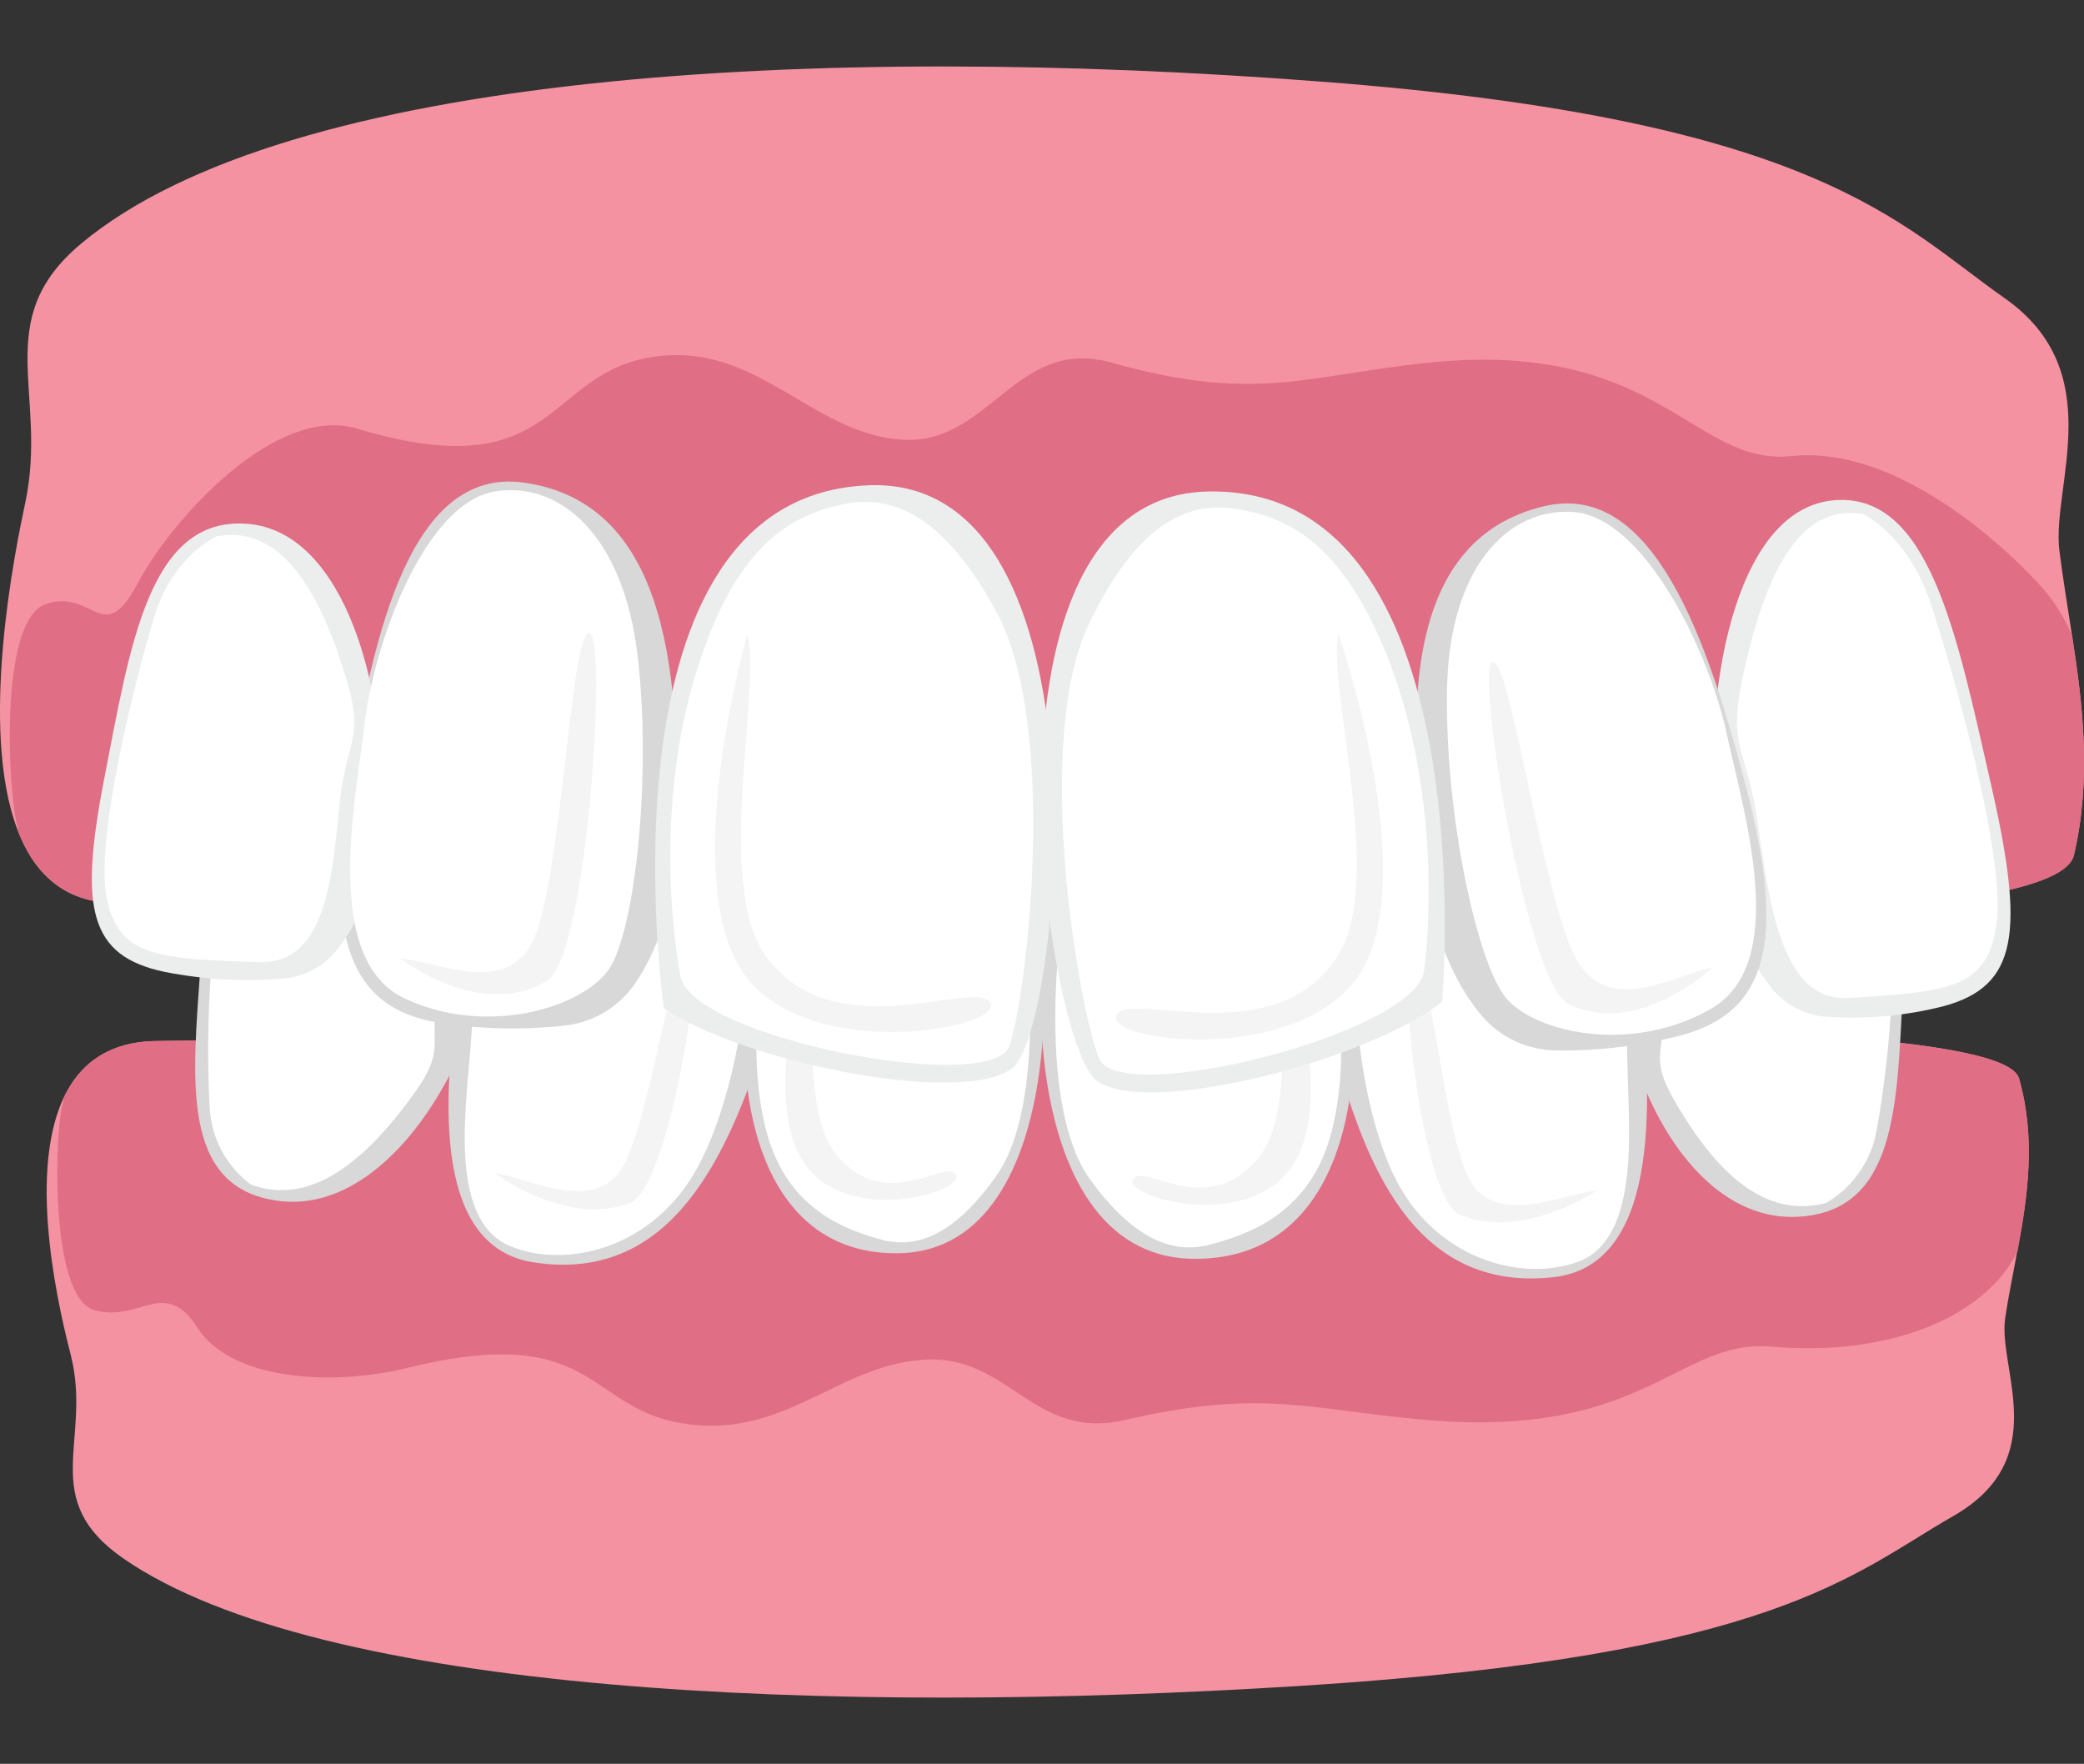
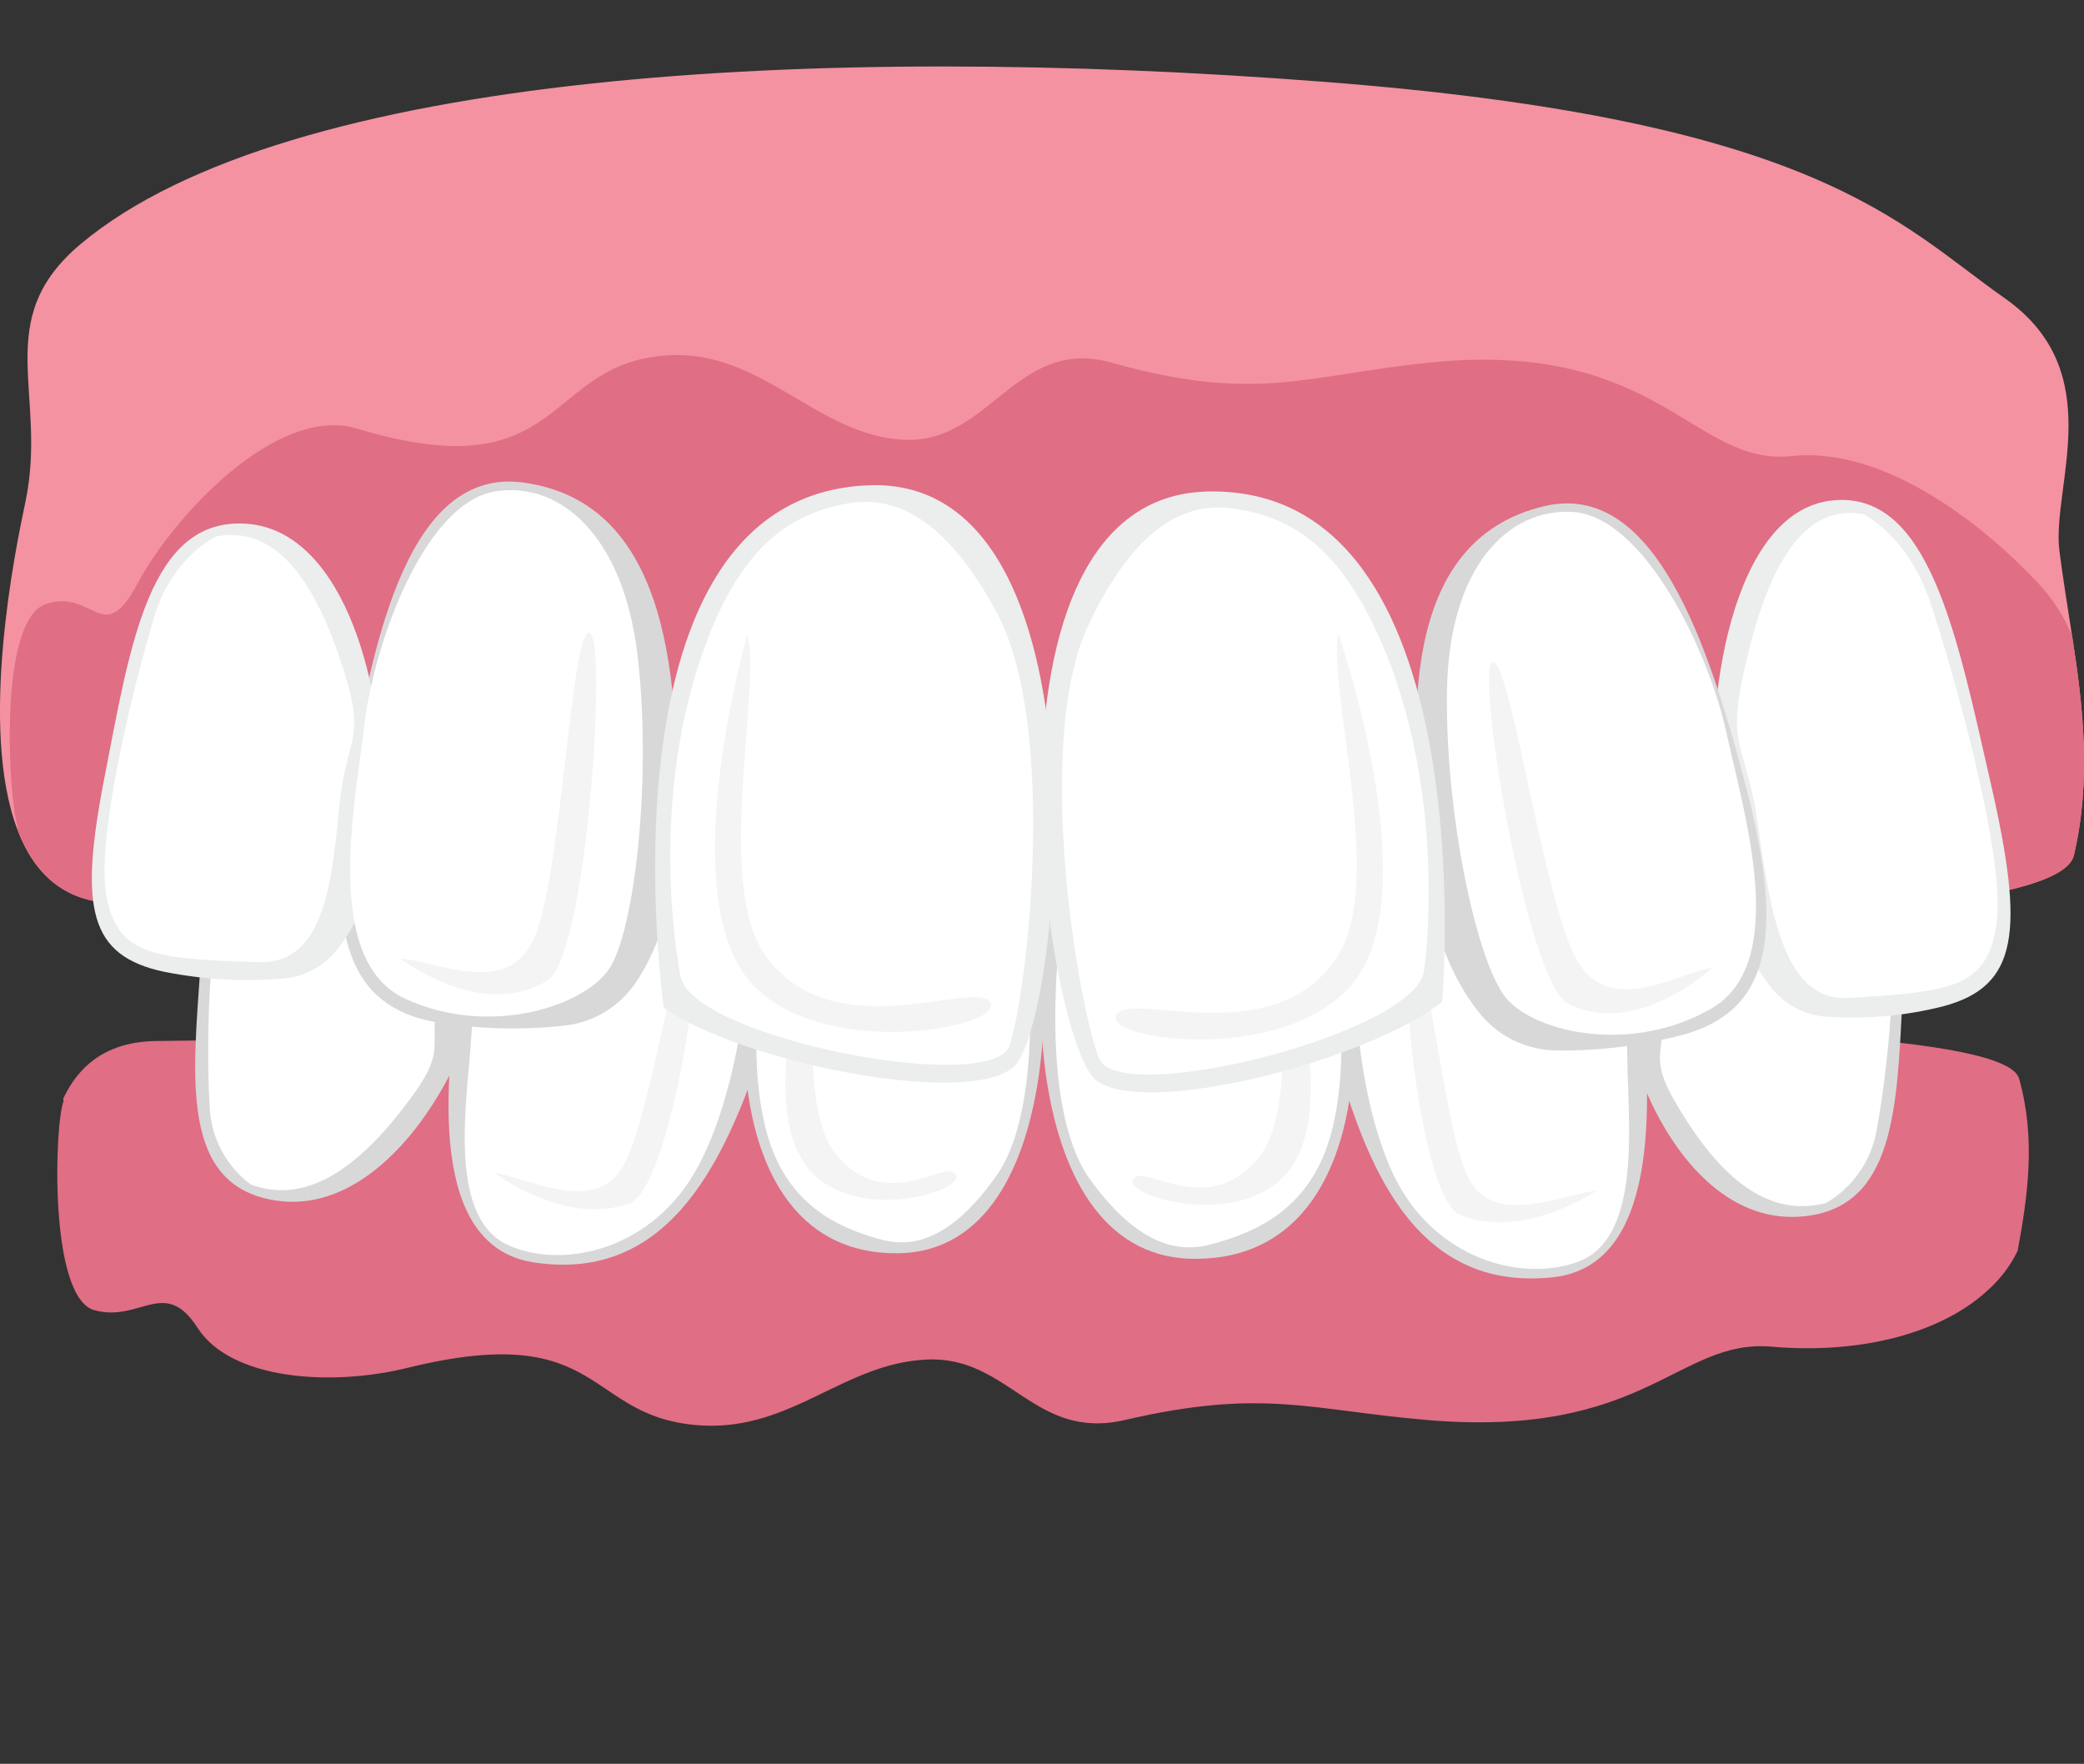
<svg xmlns="http://www.w3.org/2000/svg" id="Layer_1" x="0px" y="0px" viewBox="0 0 600 507.8" style="enable-background:new 0 0 600 507.8;">
  <rect x="0" y="0" width="600" height="507.8" fill="#333333" stroke="none" />
  <style type="text/css">	.st0{fill:#F492A1;}	.st1{fill:#E06E84;}	.st2{fill:#D8D8D8;}	.st3{fill:#FFFFFF;}	.st4{fill:#F4F4F4;}	.st5{fill:#ECEDED;}</style>
  <g id="Overbite-2">
-     <path class="st0" d="M581.3,310.5c-6.9-24.5-329.8-13.2-536.4-10.8c-14,0.2-22.2,6.9-26.7,16.6c-10.6,23-0.6,62.9,2.2,73.9&#10;  c6.2,24.6-9.8,41.3,15.3,58.6C92.2,487.6,238,494,375.2,485.3c136-8.6,158.2-32.3,187.1-48.8s12.9-42.4,15-56.9&#10;  c0.9-6.3,2.3-12.8,3.5-19.5C583.8,344.4,586.2,327.7,581.3,310.5z" />
    <path class="st1" d="M581.3,310.5c-6.9-24.5-329.8-13.2-536.4-10.8c-14,0.2-22.2,6.9-26.7,16.6c0.1,0.4,0.1,0.7,0.1,0.7&#10;  c-2.6,6.5-4.3,56.6,8.9,60.2s20.2-9.7,29.7,5.1s38,17,60.4,11.5c57.7-14.2,50.7,14.9,85.2,16.6c25.7,1.2,40.5-17.9,64.3-19&#10;  s30.9,23.5,57.1,17.4c39.7-9.2,53-2.9,86.9,0c63.1,5.4,72.3-23.5,99.3-21.1c27,2.3,49.1-4.5,61.6-15.7c3.8-3.3,7-7.3,9.2-11.9&#10;  C583.8,344.4,586.2,327.7,581.3,310.5z" />
    <path class="st2" d="M473.7,253.3c3.5-4.4,8.6-7.3,14.1-8.2c11.3-2.1,22.8-2.9,34.3-2.3c22.5,1.3,27.4,11.9,25.7,43.6&#10;  s-1.7,62.5-30.3,63.9s-47.6-34.8-51.1-63.8C464.3,270,469.2,259.4,473.7,253.3z" />
    <path class="st3" d="M525.8,346.3c-14.1,3.7-27.2-3.5-40.1-23.5s-5.6-17.1-6.8-36.3s-1.6-36.8,16.6-38.4&#10;  c29.8-2.6,40.6-3.3,46.5,10.2s1,53.1-1.8,67.6C538.6,334.4,533.3,341.9,525.8,346.3z" />
    <path class="st2" d="M384.6,261.8c2.7-5.8,8.6-10.5,16.1-12.8c10.9-3.4,22.2-5.6,33.6-6.6c23.7-1.8,34.6,10.9,38.1,43.8&#10;  s4.9,78.2-25.2,81.5c-40.9,4.5-54.2-34.3-62.7-63.6C380,288.7,381.2,268.8,384.6,261.8z" />
    <path class="st3" d="M454.2,363.3c-16.2,5.9-41.4-0.8-53-25.1s-13.1-65.8-8.9-75s27.2-20.9,51.5-17.8s24.4,44.6,24.8,63.1&#10;  C469,325.9,472,356.9,454.2,363.3z" />
    <path class="st4" d="M459.7,342.8c-9.2,0.8-28.6,10.3-36.3-2.6S412,275.4,407,276.3s2.4,68.6,13.1,73.3&#10;  C438.1,357.4,459.7,342.8,459.7,342.8z" />
    <path class="st2" d="M135.5,250.8c-2.9-4.7-7.6-8.1-13.1-9.5c-11-3.1-22.4-4.8-33.8-5.2c-22.5-0.6-28.7,9.9-30.9,42.2&#10;  s-6,63.6,22.3,67.4s51.6-31.4,58.7-60.6C142.8,268.5,139.3,257.3,135.5,250.8z" />
    <path class="st3" d="M72.2,341c13.5,5,27.5-1.3,42.8-20.6s7.7-16.9,11.2-36.3s6.1-37.3-11.8-40.4c-29.3-5.1-40-6.7-47.5,6.5&#10;  s-7.5,53.9-6.5,68.9C60.9,327.8,65.2,335.8,72.2,341z" />
    <path class="st2" d="M221.9,258.9c-2.4-6-8.1-11-15.4-13.7c-10.7-3.9-21.8-6.7-33.2-8.2c-23.6-2.9-35.2,9.5-40.5,42.7&#10;  s-9.2,79,20.7,83.7c40.6,6.4,56-32.3,66.1-61.7C225,286.4,224.8,266.1,221.9,258.9z" />
    <path class="st3" d="M146.8,358.7c15.8,6.7,41.4,1.1,54.3-23.1s16.7-66.1,12.9-75.6s-26-22.4-50.5-20.4s-26.8,44.1-28.1,62.8&#10;  C134,320.1,129.4,351.4,146.8,358.7z" />
    <path class="st4" d="M142.4,337.7c9.1,1.2,28.1,11.7,36.4-1s14.9-65.2,19.8-64.1s-6.1,69.4-17.1,73.7&#10;  C163.2,353.4,142.4,337.7,142.4,337.7z" />
    <path class="st2" d="M220.1,258.5c5.4-17.3,65-15.3,74.2-7c9.2,8.3,15.7,108.6-35.7,109.3C211.5,361.4,208.2,297,220.1,258.5z" />
    <path class="st3" d="M222.9,262.5c4.9-18.3,67.4-16.8,70.2-6.9s8.6,61.7-6.1,82.7s-26.5,20.5-33.9,18.4c-11-3.1-27.3-9.4-32.8-32.4&#10;  C214.8,301.5,219.5,275.3,222.9,262.5z" />
    <path class="st4" d="M232.3,275.1c3.5,10.4-2.1,44.3,8.4,57.2c14.3,17.5,31.7,1,34.5,5.9s-31.4,15.1-43.8-3.6&#10;  S232.3,275.1,232.3,275.1z" />
    <path class="st2" d="M383.7,258.7c-5.6-17.6-67.9-15.5-77.5-7.1c-9.5,8.4-16.3,110.1,37.3,110.8C392.7,363,396.1,297.8,383.7,258.7&#10;  z" />
    <path class="st3" d="M380.8,262.7c-5.1-18.6-70.4-17-73.3-7s-9,62.6,6.3,83.8s27.6,20.8,35.4,18.6c11.5-3.2,28.5-9.5,34.3-32.8&#10;  C389.3,302.3,384.3,275.7,380.8,262.7z" />
    <path class="st4" d="M371,275.5c-3.6,10.6,2.2,44.9-8.8,58c-14.9,17.8-33,1-36,6s32.8,15.3,45.7-3.6S371,275.5,371,275.5z" />
    <path class="st0" d="M597.1,246.2c-7.2,31.3-346.7,16.8-564,13.8c-14.7-0.2-23.4-8.7-28.1-21.2c-11.1-29.3-0.7-80.1,2.3-94.2&#10;  C13.9,113.3-3,92.1,23.4,70.1c59.4-49.5,212.8-57.7,357-46.6c143,10.9,166.4,41.1,196.7,62.3s13.6,54.1,15.8,72.6&#10;  c1,8,2.4,16.3,3.7,24.9C599.7,203.1,602.2,224.4,597.1,246.2z" />
    <path class="st1" d="M597.1,246.2c-7.2,31.3-346.7,16.8-564,13.8c-14.7-0.2-23.4-8.7-28.1-21.2c0.1-0.5,0.1-0.8,0.1-0.8&#10;  c-2.7-8.2-5.7-59.5,8.1-64.1s16.4,12.9,26.4-5.9s39.8-51.6,63.2-44.6c60.6,18.2,53.3-19,89.6-21.1c27-1.6,42.6,22.9,67.6,24.3&#10;  s32.5-29.9,60-22.2c41.7,11.7,55.7,3.7,91.4,0c66.3-6.8,76,29.9,104.4,26.9s57.9,22.5,71.1,36.7c4.1,4.4,7.4,9.5,9.7,15.1&#10;  C599.7,203.1,602.2,224.4,597.1,246.2z" />
    <path class="st2" d="M182.9,283.1c-4.8,6.9-12.3,11.4-20.7,12.2c-12.2,1.3-24.5,1-36.6-1c-24.9-4.4-32.1-24.3-25.1-68.5&#10;  s18-91.1,50-86.9c43.4,5.8,45,59.4,44.4,100.5C194.6,261,188.5,274.8,182.9,283.1z" />
    <path class="st5" d="M191.1,290.1c22,15.6,86.8,28.7,100.6,17.2s29.3-170.1-41.4-167.6C170.1,142.5,191.1,290.1,191.1,290.1z" />
    <path class="st5" d="M96.7,273.8c-3.8,4.6-9.3,7.5-15.3,7.9c-11.3,1-22.8,0.3-34-1.9c-21.8-4.6-24.7-18.2-17.3-56.1&#10;  s12.8-75.1,41.1-72.9s40.4,48.5,38.6,83.9C108.9,254.9,102.3,267,96.7,273.8z" />
    <path class="st3" d="M62.4,154.4c14.4-2.6,26,7.9,35,33.9s2.4,21.4,0.2,44.7s-5,44.6-23.2,44c-29.6-1-40.3-1.6-43.7-18.7&#10;  s8.6-64.2,13.9-81.3S62.4,154.4,62.4,154.4z" />
    <path class="st3" d="M195.9,281c3.2,17.8,89.6,34.5,94.7,20.1s14.1-91.8-3.6-124.7s-34.2-33.4-44.9-31.1&#10;  c-15.8,3.5-30.4,13-41.2,46.8C190.2,225.5,192.3,261.5,195.9,281z" />
    <path class="st4" d="M215.2,182.6c4,16-9.4,71.6,5,92.2c19.5,28,61.3,6.4,65,14s-56.3,18.2-72.7-11.1S215.2,182.6,215.2,182.6z" />
    <path class="st3" d="M142.4,141.5c18.5-3.1,37.1,12.2,41.2,47.5s-0.9,79-8.2,89.9s-34.6,19.7-58.6,8.7s-14.6-55.8-11.9-78.8&#10;  C107.6,185.4,122.1,145,142.4,141.5z" />
    <path class="st4" d="M115.3,276c9.8,0.3,30.8,11.8,38.6-6.2s10.5-88.5,15.8-87.6s-0.7,92.9-12,100C138.8,294.1,115.3,276,115.3,276&#10;  z" />
    <path class="st5" d="M509.8,284.1c3.8,5,9.6,8.1,15.8,8.6c11.4,0.8,22.8-0.2,33.9-3c21.5-5.8,23.5-21.2,13.7-64&#10;  s-17.7-84.8-45.9-81.6s-37.3,55.9-33.3,96C496.3,263,503.8,276.6,509.8,284.1z" />
    <path class="st3" d="M536.4,148c-14.6-2.6-25.5,9.6-32.9,39.3s-1,24.2,2.7,50.7s8,50.4,26.1,49.3c29.6-1.8,40.3-2.8,42.6-22.2&#10;  s-12.7-72.5-19.2-91.8S536.4,148,536.4,148z" />
    <path class="st2" d="M426.5,292.3c5.4,6.4,13.4,10.1,21.8,10.1c12.2,0.2,24.5-1.4,36.3-4.5c24.4-6.8,29.5-27.3,18.3-70.6&#10;  s-26.9-88.9-58.2-81.6c-42.6,10-39,63.5-34.3,104.3C412.7,271.4,420,284.5,426.5,292.3z" />
    <path class="st3" d="M453,147.4c-18.7-1.3-35.8,15.7-36.4,51.3s8.6,78.5,17,88.6s36.4,16.3,59.2,3s9.1-56.9,4.2-79.6&#10;  C492,187.7,473.5,148.9,453,147.4z" />
    <path class="st4" d="M493,278.6c-9.7,1.3-29.5,14.7-39.1-2.4s-19.1-87-24.2-85.6s9.8,92.4,21.8,98.4&#10;  C471.4,298.9,493,278.6,493,278.6z" />
    <path class="st5" d="M415.2,288.4c-21.1,16.8-85.1,33.4-99.5,22.7s-38.6-168.2,32.1-169.6C428.1,139.9,415.2,288.4,415.2,288.4z" />
    <path class="st3" d="M410,279.5c-2.3,17.9-87.6,39.4-93.5,25.3s-19.1-90.9-3.2-124.7s32.3-35.3,43.1-33.5&#10;  c15.9,2.6,31.1,11.3,43.8,44.4C412.6,223.8,412.5,259.9,410,279.5z" />
    <path class="st4" d="M385.3,182.4c-3.1,16.2,13.3,71,0.1,92.4c-17.9,29-60.8,9.8-64.1,17.6s57.2,15.1,71.9-15.1&#10;  S385.3,182.4,385.3,182.4z" />
  </g>
</svg>